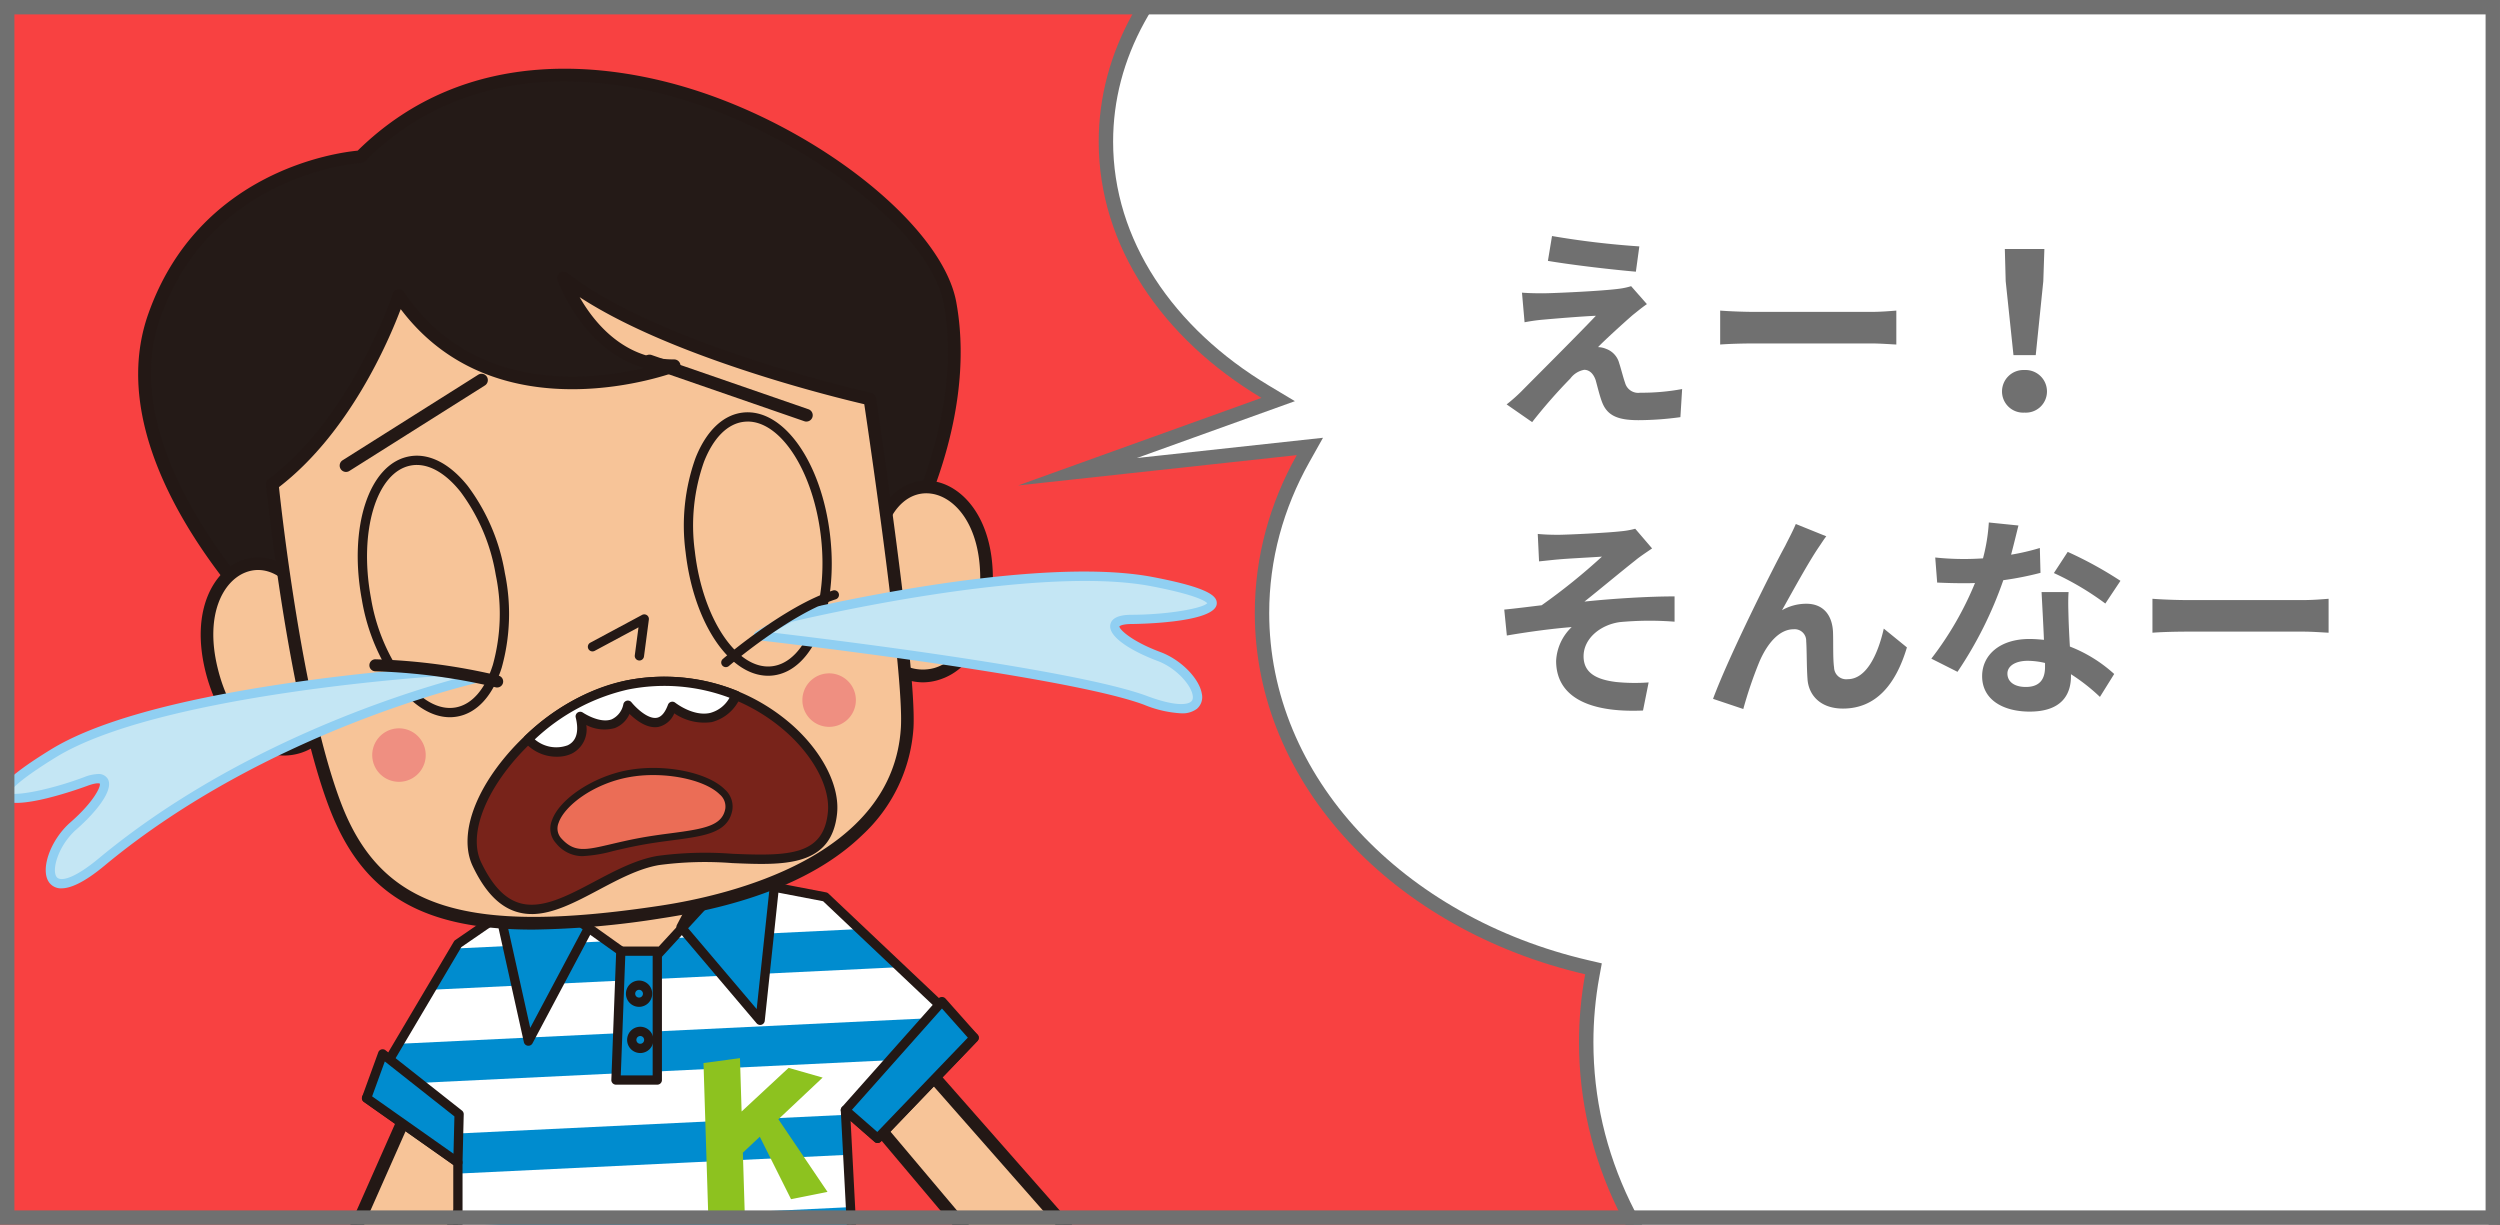
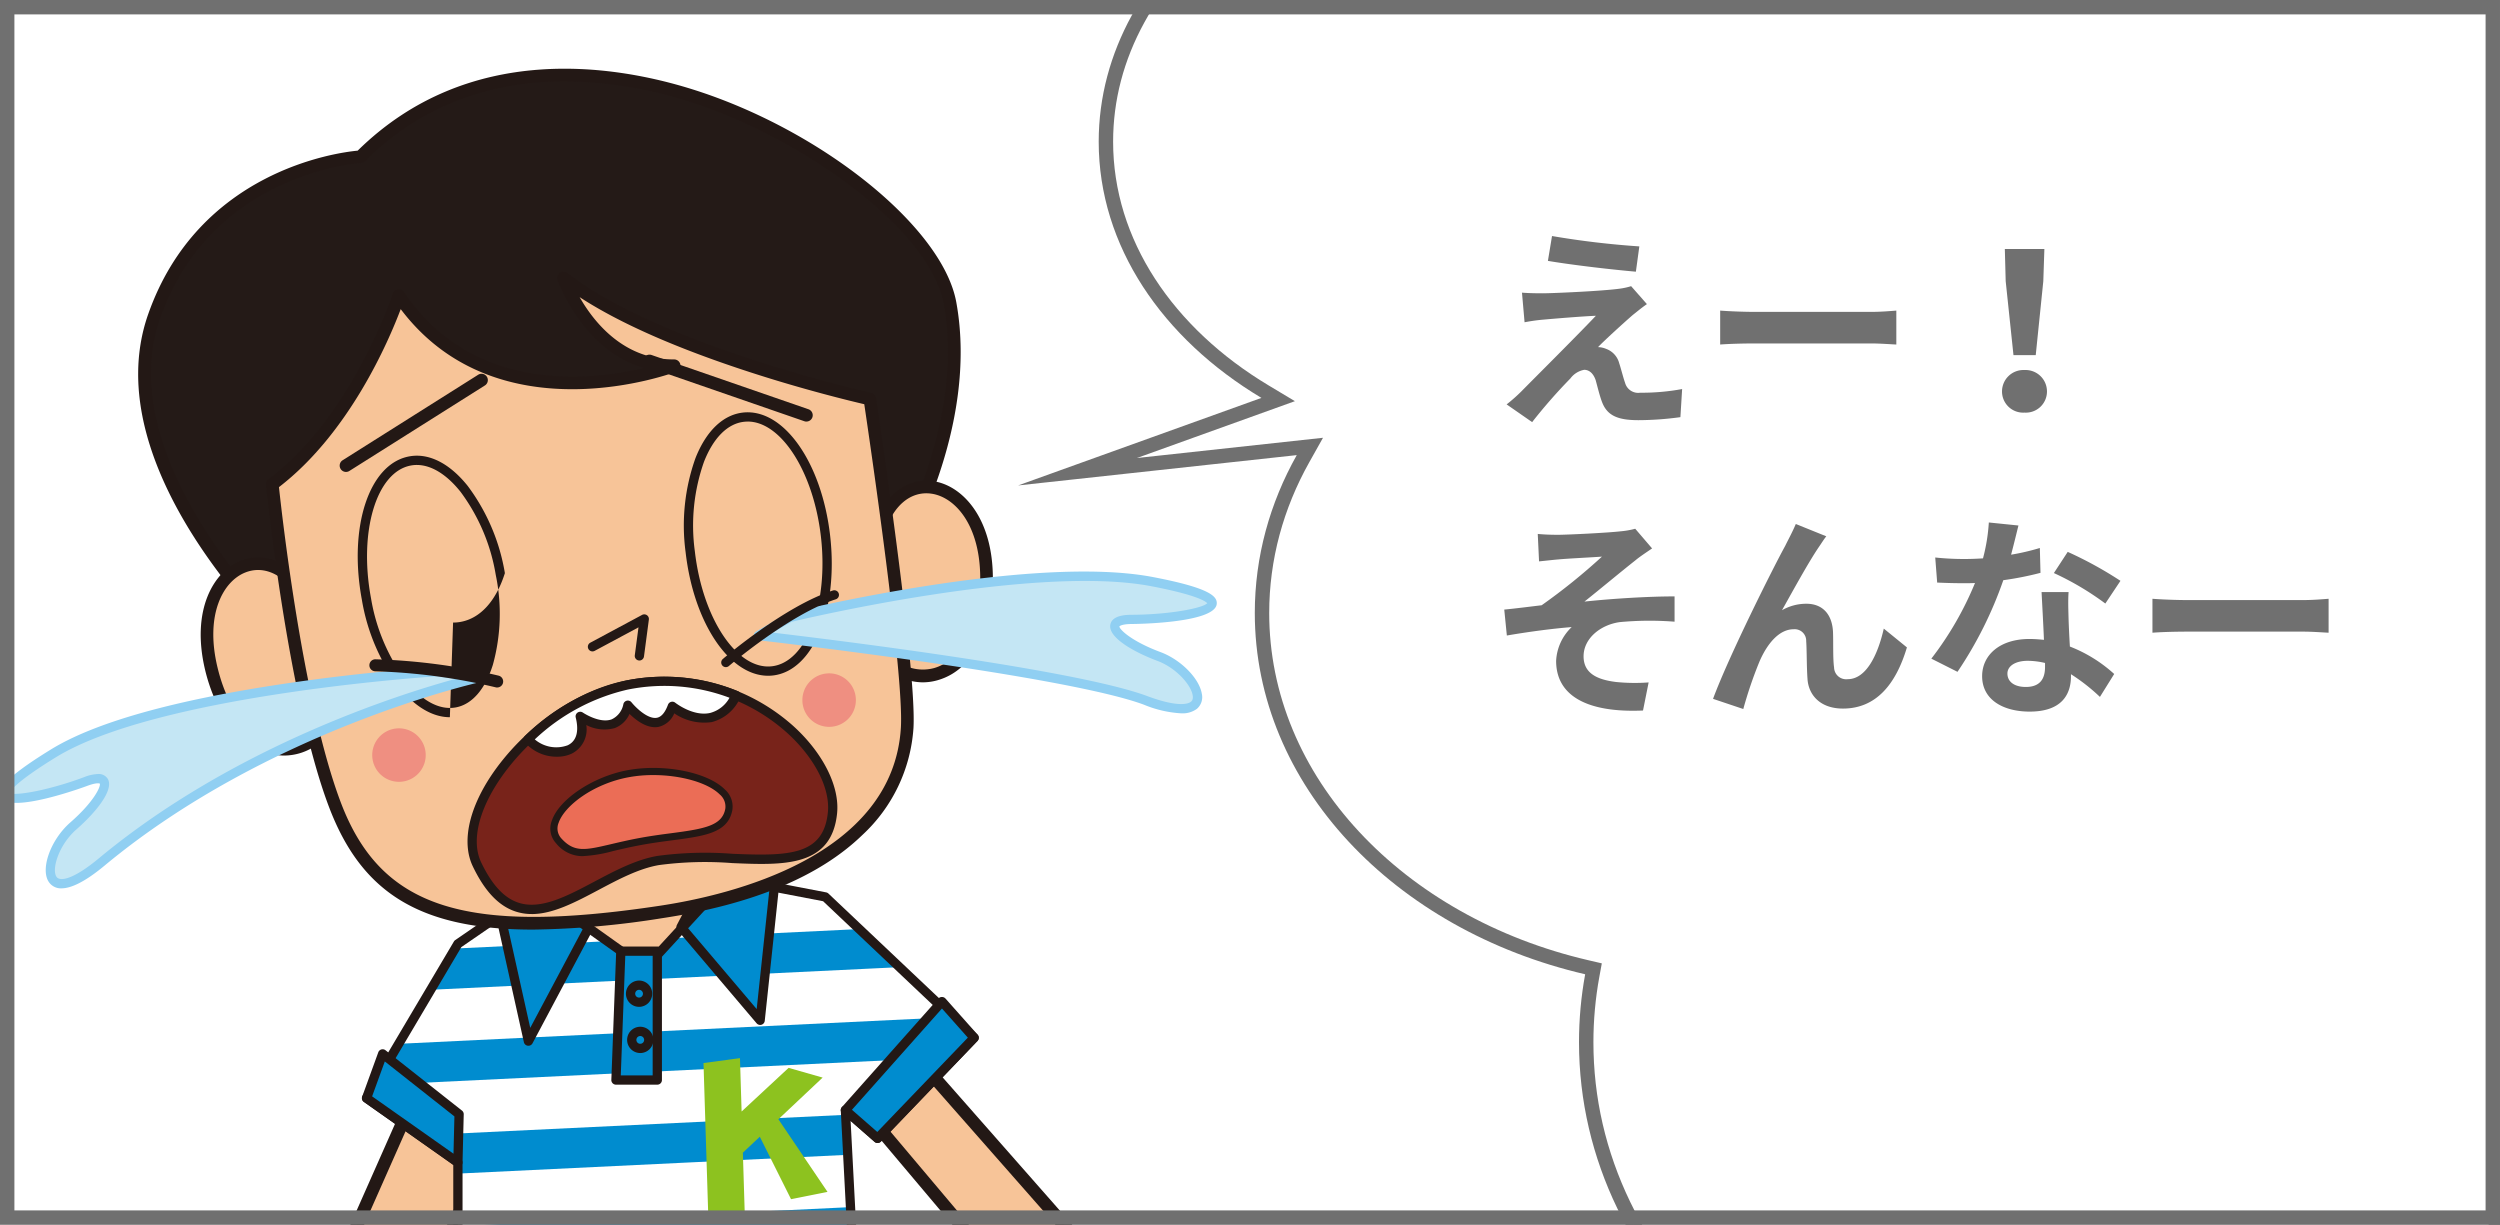
<svg xmlns="http://www.w3.org/2000/svg" width="347" height="170" viewBox="0 0 347 170">
  <defs>
    <clipPath id="clip-path">
      <rect id="長方形_801" data-name="長方形 801" width="347" height="170" transform="translate(0 0.182)" fill="none" stroke="#242424" stroke-width="5" />
    </clipPath>
    <clipPath id="clip-path-2">
      <rect id="長方形_397" data-name="長方形 397" width="168.889" height="171.207" fill="none" />
    </clipPath>
  </defs>
  <g id="manga_08" transform="translate(0 -0.182)">
-     <rect id="長方形_810" data-name="長方形 810" width="347" height="170" transform="translate(0 0.182)" fill="#f84141" />
    <g id="マスクグループ_61" data-name="マスクグループ 61" transform="translate(0 0)" clip-path="url(#clip-path)">
      <g id="グループ_73" data-name="グループ 73" transform="translate(0 9.719)">
        <path id="パス_1428" data-name="パス 1428" d="M71.42,207.709l12.107-27.328L72.2,175.652,60.094,202.98" transform="translate(-12.788 -37.379)" fill="#f7c498" />
        <g id="グループ_72" data-name="グループ 72">
          <g id="グループ_71" data-name="グループ 71" clip-path="url(#clip-path-2)">
            <path id="パス_1429" data-name="パス 1429" d="M71.182,208.349a.879.879,0,0,1-.8-1.234l11.744-26.508-9.706-4.052L60.659,203.1a.878.878,0,0,1-1.6-.712L71.161,175.06a.876.876,0,0,1,1.141-.454l11.326,4.729a.878.878,0,0,1,.464,1.165L71.985,207.827a.876.876,0,0,1-.8.523" transform="translate(-12.551 -37.142)" fill="#231815" />
            <path id="パス_1430" data-name="パス 1430" d="M179.542,197.029,155.5,169.705l-7.616,6.783,19.3,22.894" transform="translate(-31.471 -36.114)" fill="#f7c498" />
            <path id="パス_1431" data-name="パス 1431" d="M166.948,200.023a.877.877,0,0,1-.671-.312l-19.3-22.894a.878.878,0,0,1,.087-1.221l7.617-6.783a.878.878,0,0,1,1.242.076l24.04,27.324a.877.877,0,1,1-1.317,1.16l-23.458-26.661-6.32,5.628,18.75,22.241a.877.877,0,0,1-.671,1.443" transform="translate(-31.233 -35.877)" fill="#231815" />
            <path id="パス_1432" data-name="パス 1432" d="M96.175,138.847v17.21h24.638v-18.9Z" transform="translate(-20.466 -29.188)" fill="#f7c498" />
            <path id="パス_1433" data-name="パス 1433" d="M120.64,156.526H96a.643.643,0,0,1-.643-.643v-17.21a.644.644,0,0,1,.6-.642l24.638-1.689a.643.643,0,0,1,.687.642v18.9a.643.643,0,0,1-.643.643m-24-1.286H120V137.673l-23.352,1.6Z" transform="translate(-20.293 -29.014)" fill="#231815" />
            <path id="パス_1434" data-name="パス 1434" d="M88.111,144.418l15.188,10.8,11.475-12.487,13.527,2.6,20.665,19.548-13.4,13.963-4.467-3.91,1.116,21.309s-15.411,2.3-54.9,2.635V182.189l-12.679-8.936L77.31,151.842Z" transform="translate(-13.754 -30.374)" fill="#fff" />
            <path id="パス_1435" data-name="パス 1435" d="M135.426,151.7l-25.878,1.248-3.842,4.18-5.261-3.742L79.331,154.4l-3.392,5.727,65.083-3.139Z" transform="translate(-16.16 -32.282)" fill="#008ccf" />
            <path id="パス_1436" data-name="パス 1436" d="M146.23,167.224l-76.847,3.707-3.392,5.727,80.694-3.892,2.572-2.679Z" transform="translate(-14.043 -35.586)" fill="#008ccf" />
            <path id="パス_1437" data-name="パス 1437" d="M153.719,187.612l3.5-3.649-7.272.351Z" transform="translate(-31.91 -39.148)" fill="#008ccf" />
            <path id="パス_1438" data-name="パス 1438" d="M79.3,191.067v1.543l53.954-2.6-.152-5.557L73.956,187.3Z" transform="translate(-15.738 -39.252)" fill="#008ccf" />
            <path id="パス_1439" data-name="パス 1439" d="M80.739,208.924l54.3-2.619-.152-5.557L80.739,203.36Z" transform="translate(-17.182 -42.72)" fill="#008ccf" />
            <path id="パス_1440" data-name="パス 1440" d="M93.765,141.446l-5.736,5.4,4.049,18.227,8.438-15.863Z" transform="translate(-18.733 -30.1)" fill="#008ccf" />
            <path id="パス_1441" data-name="パス 1441" d="M91.9,165.541a.542.542,0,0,1-.087-.006.643.643,0,0,1-.542-.5l-4.049-18.226a.643.643,0,0,1,.187-.608l5.736-5.4a.643.643,0,0,1,.926.046l6.751,7.763a.642.642,0,0,1,.083.723L92.472,165.2a.643.643,0,0,1-.568.341m-3.342-18.652,3.593,16.169,7.412-13.934L93.545,142.2Z" transform="translate(-18.559 -29.926)" fill="#231815" />
            <path id="パス_1442" data-name="パス 1442" d="M125.9,137.158l-5.821,11.167,10.984,12.945,1.961-18.437Z" transform="translate(-25.553 -29.188)" fill="#008ccf" />
            <path id="パス_1443" data-name="パス 1443" d="M130.889,161.739a.643.643,0,0,1-.49-.227l-10.984-12.945a.642.642,0,0,1-.08-.713l5.821-11.167a.643.643,0,0,1,.971-.205l7.124,5.675a.646.646,0,0,1,.238.572l-1.962,18.437a.642.642,0,0,1-.45.546.625.625,0,0,1-.189.028m-10.214-13.674,9.733,11.471,1.766-16.593-6.238-4.97Z" transform="translate(-25.379 -29.014)" fill="#231815" />
            <path id="パス_1444" data-name="パス 1444" d="M136.194,194.035l5.062-1.012-6.819-10.081,6.143-5.784-4.725-1.35-6.522,6.057-.228-7.407-5.062.677.675,21.6,5.062-.339-.272-8.817,2.351-2.212Z" transform="translate(-26.397 -37.126)" fill="#8dc21f" />
            <path id="パス_1445" data-name="パス 1445" d="M77.137,199.341a.643.643,0,0,1-.643-.643V182.349l-12.407-8.744a.644.644,0,0,1-.183-.853l12.679-21.411a.644.644,0,0,1,.189-.2l10.8-7.424a.643.643,0,0,1,.737.006l14.726,10.47,11.091-12.068a.64.64,0,0,1,.594-.2l13.528,2.6a.643.643,0,0,1,.32.165l20.665,19.548a.642.642,0,0,1,.022.912l-13.4,13.963a.642.642,0,0,1-.887.039l-3.323-2.907,1.038,19.789a.643.643,0,1,1-1.285.067l-1.117-21.309a.643.643,0,0,1,1.066-.517l4.006,3.505,12.531-13.052-20.059-18.975-12.99-2.492L103.6,155.48a.644.644,0,0,1-.846.088L87.932,145.029l-10.314,7.089L65.315,172.9l12.194,8.594a.643.643,0,0,1,.272.526V198.7a.643.643,0,0,1-.643.643" transform="translate(-13.58 -30.2)" fill="#231815" />
            <path id="パス_1446" data-name="パス 1446" d="M162.466,164.476l-13.4,15.08,4.468,3.91,13.4-13.963Z" transform="translate(-31.721 -35.001)" fill="#008ccf" />
            <path id="パス_1447" data-name="パス 1447" d="M153.355,183.938a.644.644,0,0,1-.424-.159l-4.468-3.91a.643.643,0,0,1-.057-.911l13.4-15.08a.664.664,0,0,1,.961,0l4.468,5.026a.643.643,0,0,1-.017.872l-13.4,13.963a.641.641,0,0,1-.464.2m-3.557-4.61,3.518,3.079,12.568-13.092-3.592-4.041Z" transform="translate(-31.547 -34.83)" fill="#231815" />
            <path id="パス_1448" data-name="パス 1448" d="M66.866,173.7l-2.234,6.143,12.679,8.936.166-6.7Z" transform="translate(-13.754 -36.964)" fill="#008ccf" />
            <path id="パス_1449" data-name="パス 1449" d="M77.137,189.249a.646.646,0,0,1-.371-.118L64.087,180.2a.644.644,0,0,1-.234-.745l2.234-6.144a.643.643,0,0,1,1-.285L77.7,181.4a.643.643,0,0,1,.245.52l-.166,6.7a.644.644,0,0,1-.354.558.637.637,0,0,1-.289.069M65.23,179.427l11.294,7.96.129-5.178-9.661-7.627Z" transform="translate(-13.58 -36.79)" fill="#231815" />
            <path id="パス_1450" data-name="パス 1450" d="M55.462,12.455s-21.239,1.052-28.65,22.173S45.688,80.065,45.688,80.065l84.091-12.273s10.686-17.617,7.515-35S83.715-15.78,55.462,12.455" transform="translate(-5.426 -0.234)" fill="#241a17" />
            <path id="パス_1451" data-name="パス 1451" d="M45.447,80.709a.879.879,0,0,1-.6-.233C43.761,79.467,18.229,55.519,25.743,34.1,32.737,14.17,52,11.638,54.83,11.373,70.273-3.828,90.483-.515,101.188,2.828,119.2,8.454,136.02,22,137.916,32.405c3.194,17.5-7.186,34.877-7.629,35.608a.875.875,0,0,1-.623.413L45.574,80.7a.866.866,0,0,1-.127.009M83.577,1.761c-9.047,0-19.191,2.541-27.736,11.081a.878.878,0,0,1-.576.256c-.206.011-20.746,1.293-27.865,21.587C20.689,53.808,42.878,76.127,45.744,78.9l83.248-12.15c1.451-2.554,10.029-18.518,7.2-34.031C134.24,22.021,115.9,9.262,100.665,4.5A58.242,58.242,0,0,0,83.577,1.761M55.221,12.221h0Z" transform="translate(-5.184 0)" fill="#231815" />
            <path id="パス_1452" data-name="パス 1452" d="M50.328,92.168c-5.378-9.794-16.5-3.992-13.235,9.663s14.085,13.62,16.652,6.346Z" transform="translate(-7.768 -18.574)" fill="#f7c498" />
            <path id="パス_1453" data-name="パス 1453" d="M47.025,113.671c-.135,0-.272,0-.408-.011-5.809-.3-9.292-6.328-10.615-11.864-1.994-8.345,1.188-13.723,4.987-15.19,3.6-1.389,7.474.535,9.871,4.9a.9.9,0,0,1,.089.239l3.417,16.009a.873.873,0,0,1-.031.475,7.76,7.76,0,0,1-7.31,5.44M43.357,87.914a4.789,4.789,0,0,0-1.736.33c-3.11,1.2-5.661,5.825-3.912,13.145,1.793,7.5,5.825,10.352,9,10.519a5.991,5.991,0,0,0,5.887-4.035L49.259,92.241c-1.563-2.786-3.715-4.326-5.9-4.326" transform="translate(-7.531 -18.336)" fill="#231815" />
            <path id="パス_1454" data-name="パス 1454" d="M154.8,80.189c3.018-10.758,15.165-7.625,15.08,6.412s-10.633,16.456-14.78,9.958Z" transform="translate(-32.941 -15.695)" fill="#f7c498" />
            <path id="パス_1455" data-name="パス 1455" d="M160.765,100.631a7.9,7.9,0,0,1-6.645-3.838.879.879,0,0,1-.138-.457l-.3-16.37a.889.889,0,0,1,.032-.253c1.345-4.8,4.686-7.545,8.5-7.009,4.034.568,8.351,5.086,8.3,13.665-.035,5.691-2.062,12.348-7.651,13.961a7.563,7.563,0,0,1-2.1.3m-5.033-4.581a5.987,5.987,0,0,0,6.648,2.594c3.054-.882,6.335-4.572,6.382-12.286.046-7.524-3.486-11.451-6.788-11.916-2.912-.409-5.408,1.742-6.535,5.623Z" transform="translate(-32.704 -15.458)" fill="#231815" />
            <path id="パス_1456" data-name="パス 1456" d="M48.012,65.522s2.932,29.235,8.661,44.417,17.491,19.148,45.291,14.957,33.7-17.426,34.174-25.576-5.18-45.622-5.18-45.622-29.331-6.508-42.52-16.8c0,0,4.186,12.241,15.344,12.183,0,0-25.1,9.725-38.2-9.738,0,0-5.632,17.283-17.564,26.182" transform="translate(-10.217 -7.851)" fill="#f7c498" />
            <path id="パス_1457" data-name="パス 1457" d="M83.946,127.106c-15.839,0-23.848-5.218-28.33-17.1C49.91,94.9,46.931,65.666,46.9,65.373a.876.876,0,0,1,.349-.791C58.814,55.957,64.449,39,64.5,38.83a.878.878,0,0,1,1.563-.218c9.542,14.176,25.882,12.3,33.3,10.54-8.561-2.462-11.958-12.1-12-12.211a.877.877,0,0,1,1.37-.975c12.884,10.057,41.879,16.573,42.17,16.637a.878.878,0,0,1,.678.726c.232,1.533,5.672,37.659,5.188,45.805a22.247,22.247,0,0,1-7.107,14.853c-5.962,5.776-15.32,9.657-27.812,11.539a122.212,122.212,0,0,1-17.911,1.581M48.7,65.685c.415,3.884,3.338,29.874,8.558,43.706,5.558,14.728,17.16,18.5,44.338,14.4,9.7-1.461,32.377-6.8,33.429-24.76.438-7.41-4.367-40.04-5.084-44.85-1.925-.449-8.334-2-15.805-4.427C103.951,46.45,96,42.948,90.433,39.32c1.957,3.434,6.075,8.644,13.035,8.644.026,0,.054,0,.076,0a.878.878,0,0,1,.317,1.7c-.251.1-24.684,9.289-38.261-8.68-1.695,4.488-7.143,17.2-16.9,24.706" transform="translate(-9.98 -7.614)" fill="#231815" />
            <path id="パス_1458" data-name="パス 1458" d="M60.77,67.414a.878.878,0,0,1-.469-1.62L79.113,53.927a.877.877,0,0,1,.936,1.484L61.237,67.279a.872.872,0,0,1-.468.135" transform="translate(-12.745 -11.447)" fill="#231815" />
            <path id="パス_1459" data-name="パス 1459" d="M136.071,59.711a.867.867,0,0,1-.287-.049l-21.763-7.529a.878.878,0,1,1,.574-1.659L136.357,58a.878.878,0,0,1-.287,1.707" transform="translate(-24.139 -10.731)" fill="#231815" />
-             <path id="パス_1460" data-name="パス 1460" d="M75.863,104.533c-2.4,0-4.87-1.461-7.065-4.205A27.83,27.83,0,0,1,63.65,88.233c-1.885-10.123,1-18.864,6.557-19.9,2.724-.511,5.617.949,8.141,4.106A27.828,27.828,0,0,1,83.5,84.532h0a27.81,27.81,0,0,1-.444,13.136c-1.217,3.854-3.389,6.257-6.116,6.764a5.81,5.81,0,0,1-1.075.1M71.278,69.52a4.5,4.5,0,0,0-.835.077c-4.773.89-7.252,9.144-5.528,18.4A26.517,26.517,0,0,0,69.8,99.524c2.214,2.769,4.662,4.064,6.9,3.645s4.058-2.507,5.125-5.887a26.519,26.519,0,0,0,.406-12.513,26.542,26.542,0,0,0-4.889-11.526c-1.94-2.428-4.064-3.722-6.066-3.722" transform="translate(-13.422 -14.52)" fill="#231815" />
+             <path id="パス_1460" data-name="パス 1460" d="M75.863,104.533c-2.4,0-4.87-1.461-7.065-4.205A27.83,27.83,0,0,1,63.65,88.233c-1.885-10.123,1-18.864,6.557-19.9,2.724-.511,5.617.949,8.141,4.106A27.828,27.828,0,0,1,83.5,84.532h0c-1.217,3.854-3.389,6.257-6.116,6.764a5.81,5.81,0,0,1-1.075.1M71.278,69.52a4.5,4.5,0,0,0-.835.077c-4.773.89-7.252,9.144-5.528,18.4A26.517,26.517,0,0,0,69.8,99.524c2.214,2.769,4.662,4.064,6.9,3.645s4.058-2.507,5.125-5.887a26.519,26.519,0,0,0,.406-12.513,26.542,26.542,0,0,0-4.889-11.526c-1.94-2.428-4.064-3.722-6.066-3.722" transform="translate(-13.422 -14.52)" fill="#231815" />
            <path id="パス_1461" data-name="パス 1461" d="M132.274,97.148c-5.368,0-10.317-7.315-11.443-17.138A27.828,27.828,0,0,1,122.2,66.938c1.485-3.76,3.819-6,6.574-6.317,5.619-.636,10.948,6.868,12.117,17.1h0c1.168,10.231-2.322,18.749-7.946,19.391a5.838,5.838,0,0,1-.671.038m-2.83-35.279a4.512,4.512,0,0,0-.524.03c-2.26.257-4.222,2.214-5.524,5.512a26.531,26.531,0,0,0-1.286,12.453c1.071,9.356,5.864,16.519,10.689,15.969s7.883-8.612,6.814-17.968c-1.03-9.016-5.524-16-10.169-16" transform="translate(-25.667 -12.892)" fill="#231815" />
            <path id="パス_1462" data-name="パス 1462" d="M110.806,102.616a.617.617,0,0,1-.085-.006.643.643,0,0,1-.553-.722l.513-3.875-6.081,3.263a.643.643,0,1,1-.608-1.134l7.187-3.856a.643.643,0,0,1,.941.651l-.678,5.12a.644.644,0,0,1-.637.559" transform="translate(-22.058 -20.474)" fill="#231815" />
            <path id="パス_1463" data-name="パス 1463" d="M73.049,119.775a3.712,3.712,0,1,1-3.947-3.461,3.713,3.713,0,0,1,3.947,3.461" transform="translate(-13.967 -24.75)" fill="#ef8f81" />
            <path id="パス_1464" data-name="パス 1464" d="M148.895,110.079a3.713,3.713,0,1,1-3.947-3.459,3.711,3.711,0,0,1,3.947,3.459" transform="translate(-30.107 -22.687)" fill="#ef8f81" />
            <path id="パス_1465" data-name="パス 1465" d="M109.283,155.6h5.063v17.887h-5.737Z" transform="translate(-23.113 -33.112)" fill="#008ccf" />
            <path id="パス_1466" data-name="パス 1466" d="M114.172,173.953h-5.737a.643.643,0,0,1-.643-.668l.675-17.887a.643.643,0,0,1,.642-.62h5.063a.643.643,0,0,1,.643.643V173.31a.643.643,0,0,1-.643.643m-5.07-1.286h4.426v-16.6h-3.8Z" transform="translate(-22.938 -32.938)" fill="#231815" />
            <path id="パス_1467" data-name="パス 1467" d="M112.189,164.428a1.824,1.824,0,1,1,1.824-1.824,1.826,1.826,0,0,1-1.824,1.824m0-2.362a.538.538,0,1,0,.538.538.539.539,0,0,0-.538-.538" transform="translate(-23.486 -34.215)" fill="#231815" />
            <path id="パス_1468" data-name="パス 1468" d="M112.4,172.573a1.824,1.824,0,1,1,1.824-1.824,1.826,1.826,0,0,1-1.824,1.824m0-2.362a.538.538,0,1,0,.538.538.539.539,0,0,0-.538-.538" transform="translate(-23.531 -35.948)" fill="#231815" />
            <path id="パス_1469" data-name="パス 1469" d="M104.677,108.546c-12.607,2.529-24.41,17.23-20.758,24.868,6.487,13.568,15.779,1.083,25.152-.529,10.516-1.809,23.179,3.518,24.193-6.623.808-8.073-12.013-21.041-28.587-17.716" transform="translate(-17.715 -22.985)" fill="#78231a" />
            <path id="パス_1470" data-name="パス 1470" d="M91.351,140.147a7.131,7.131,0,0,1-2.255-.353c-2.342-.772-4.282-2.824-5.93-6.272-1.248-2.61-.886-6.148,1.02-9.961,3.246-6.5,11.225-14.015,20.192-15.815a26.878,26.878,0,0,1,23.272,6.3c4.125,3.738,6.455,8.38,6.082,12.113-.75,7.5-7.459,7.218-14.56,6.917a48.485,48.485,0,0,0-10.164.276c-2.783.479-5.616,1.981-8.356,3.435-3.244,1.72-6.345,3.364-9.3,3.364m18.38-31.647a25.918,25.918,0,0,0-5.1.506c-8.562,1.718-16.188,8.911-19.295,15.128-1.725,3.451-2.083,6.587-1.01,8.832,1.489,3.115,3.181,4.948,5.172,5.6,3.1,1.024,6.72-.894,10.55-2.925,2.83-1.5,5.756-3.052,8.741-3.565a49.557,49.557,0,0,1,10.437-.294c7.809.331,12.627.23,13.226-5.759.334-3.336-1.837-7.563-5.665-11.033a25.42,25.42,0,0,0-17.055-6.5m-5.226-.124h0Z" transform="translate(-17.543 -22.816)" fill="#231815" />
            <path id="パス_1471" data-name="パス 1471" d="M106.783,108.546a28.982,28.982,0,0,0-13.642,7.5c2.04,2.692,8.727,2.9,7.21-3.16,0,0,5.164,3.542,6.615-1.553,0,0,4.267,5.317,6.167.155,0,0,5.724,4.59,8.861-1.514a26.124,26.124,0,0,0-15.21-1.428" transform="translate(-19.821 -22.986)" fill="#fff" />
            <path id="パス_1472" data-name="パス 1472" d="M96.967,118.308a5.831,5.831,0,0,1-4.513-2.046.643.643,0,0,1,.072-.856,29.464,29.464,0,0,1,13.957-7.663,26.887,26.887,0,0,1,15.582,1.464.642.642,0,0,1,.327.888,5.908,5.908,0,0,1-3.956,3.408,7.376,7.376,0,0,1-5.2-1.213,3.127,3.127,0,0,1-2.243,1.889c-1.548.252-3.085-.948-3.969-1.814a3.658,3.658,0,0,1-2.061,1.973,5.439,5.439,0,0,1-3.94-.431A3.756,3.756,0,0,1,99,117.881a4.7,4.7,0,0,1-2.029.427m-3.093-2.4a4.6,4.6,0,0,0,4.567.812c1.533-.734,1.451-2.5,1.113-3.853a.643.643,0,0,1,.986-.687c.023.016,2.311,1.553,3.992.946a2.907,2.907,0,0,0,1.641-2.144.643.643,0,0,1,1.12-.227c.539.67,2.219,2.362,3.5,2.152.634-.1,1.161-.715,1.567-1.816a.644.644,0,0,1,1.005-.28c.024.02,2.463,1.935,4.813,1.43a4.336,4.336,0,0,0,2.722-2.116A25.63,25.63,0,0,0,106.736,109a27.9,27.9,0,0,0-12.862,6.905m12.735-7.536h0Z" transform="translate(-19.647 -22.813)" fill="#231815" />
            <path id="パス_1473" data-name="パス 1473" d="M121.952,129.191c.68-3.683-7.434-6.162-13.956-4.962s-12.29,6.4-9.663,9.309,4.876,1.293,11.4.092,11.54-.757,12.22-4.44" transform="translate(-20.787 -26.372)" fill="#eb6d56" />
            <path id="パス_1474" data-name="パス 1474" d="M101.6,135.536a4.73,4.73,0,0,1-3.774-1.8,3,3,0,0,1-.575-3.135c1.008-2.975,5.726-6.113,10.516-7,5.042-.928,11.1.275,13.5,2.68a3.164,3.164,0,0,1,1.034,2.859c-.586,3.171-3.833,3.6-8.327,4.193-1.3.171-2.77.365-4.292.646s-2.8.581-3.931.847a19.5,19.5,0,0,1-4.152.7m9.715-11.246a18.745,18.745,0,0,0-3.368.294c-5.012.923-8.967,4.008-9.757,6.338a2.032,2.032,0,0,0,.372,2.151c1.813,2,3.32,1.649,6.962.793,1.14-.268,2.432-.572,3.978-.857s3.032-.481,4.342-.653c4.617-.609,7.046-1.037,7.481-3.388a2.19,2.19,0,0,0-.759-1.978c-1.663-1.663-5.46-2.7-9.252-2.7m10.5,4.767h0Z" transform="translate(-20.653 -26.237)" fill="#231815" />
            <path id="パス_1475" data-name="パス 1475" d="M60.872,106.309S22.1,108.722,7.583,117.658s-2.084,6.367,4.468,3.909c4.468-1.675,2.792,2.234-1.676,6.144s-5.225,12.612,3.91,5.026c23.144-19.221,52.439-25.606,52.439-25.606Z" transform="translate(-0.177 -22.623)" fill="#c4e6f4" />
            <path id="パス_1476" data-name="パス 1476" d="M8.54,136.217a2.033,2.033,0,0,1-1.629-.707c-1.439-1.688.007-5.956,2.865-8.457,3.293-2.88,4.248-5.018,4.073-5.383-.01,0-.37-.191-1.748.325-.107.041-10.781,4.009-11.977,1.563-.459-.937.065-2.388,6.946-6.622,6.1-3.752,16.975-6.818,32.332-9.113,11.4-1.7,21.157-2.323,21.254-2.329a.641.641,0,0,1,.129,0l5.854.823a.643.643,0,0,1,.047,1.265c-.291.064-29.415,6.578-52.166,25.473-2.876,2.389-4.754,3.158-5.98,3.158m5.044-15.868a1.48,1.48,0,0,1,1.369.663c.933,1.561-1.749,4.752-4.33,7.01-2.565,2.244-3.518,5.735-2.734,6.654.51.6,2.338.275,5.809-2.606,18.551-15.406,41.279-22.664,49.532-24.929l-2.558-.359c-1.794.118-38.984,2.669-52.927,11.251-5.513,3.392-6.314,4.646-6.429,4.959.884.442,5.666-.448,10.334-2.2a5.876,5.876,0,0,1,1.935-.443" transform="translate(0 -22.449)" fill="#90cff2" />
            <path id="パス_1477" data-name="パス 1477" d="M138.061,95.218s33.568-8.184,50.313-4.974,4.206,5.214-2.792,5.239c-4.772.017-1.819,3.079,3.744,5.151s9.253,10.23-1.874,6.086-53.736-8.991-53.736-8.991Z" transform="translate(-28.455 -19.045)" fill="#c4e6f4" />
            <path id="パス_1478" data-name="パス 1478" d="M192.238,108.343a15.777,15.777,0,0,1-5.184-1.2c-10.927-4.07-53.159-8.906-53.584-8.954a.643.643,0,0,1-.25-1.2l4.345-2.511a.691.691,0,0,1,.17-.068c1.376-.335,33.9-8.181,50.586-4.981,7.936,1.521,8.939,2.691,8.843,3.73-.253,2.713-11.639,2.784-11.754,2.784-1.507.006-1.753.327-1.755.331-.029.388,1.621,2.048,5.721,3.575,2.791,1.04,5.356,3.627,5.717,5.769a2.138,2.138,0,0,1-.682,2.1,3.335,3.335,0,0,1-2.173.623m-56.693-11.2c8.536,1.008,42.109,5.135,51.957,8.8,4.5,1.678,5.8,1.028,6.089.789.083-.069.338-.279.234-.892-.251-1.491-2.324-3.819-4.9-4.777-3.213-1.2-6.853-3.23-6.534-5.019.244-1.367,2.328-1.375,3.013-1.378,4.985-.017,9.771-.881,10.442-1.606-.219-.252-1.412-1.14-7.769-2.359-16-3.065-48.022,4.485-49.951,4.947Z" transform="translate(-28.281 -18.869)" fill="#90cff2" />
            <path id="パス_1479" data-name="パス 1479" d="M82.872,108.053a.846.846,0,0,1-.2-.024A82.44,82.44,0,0,0,65.928,105.8a.834.834,0,0,1,0-1.667h0a84.3,84.3,0,0,1,17.13,2.271.834.834,0,0,1-.2,1.644" transform="translate(-13.853 -22.161)" fill="#231815" />
            <path id="パス_1480" data-name="パス 1480" d="M127.811,102.631a.643.643,0,0,1-.419-1.131c.35-.3,8.653-7.382,15.279-9.507a.643.643,0,1,1,.393,1.225c-6.38,2.047-14.75,9.187-14.834,9.258a.644.644,0,0,1-.419.155" transform="translate(-27.062 -19.57)" fill="#231815" />
          </g>
        </g>
      </g>
    </g>
    <g id="マスクグループ_67" data-name="マスクグループ 67" transform="translate(0 0)" clip-path="url(#clip-path)">
      <g id="合体_7" data-name="合体 7" transform="translate(141.313 -31.818)" fill="#fff">
        <path d="M 145.353 234.833 C 136.36 234.833 127.637 233.29 119.427 230.246 C 115.483 228.784 111.68 226.974 108.123 224.868 C 104.602 222.783 101.291 220.389 98.283 217.752 C 95.277 215.117 92.548 212.219 90.173 209.137 C 87.777 206.029 85.72 202.706 84.058 199.263 C 80.604 192.105 78.853 184.503 78.853 176.667 C 78.853 173.563 79.135 170.448 79.691 167.409 L 79.862 166.471 L 78.934 166.255 C 72.494 164.756 66.417 162.411 60.872 159.282 C 55.418 156.205 50.613 152.449 46.591 148.118 C 42.536 143.752 39.383 138.913 37.22 133.737 C 34.986 128.393 33.853 122.79 33.853 117.083 C 33.853 113.328 34.35 109.582 35.329 105.95 C 36.282 102.413 37.702 98.951 39.548 95.661 L 40.498 93.967 L 38.567 94.177 L 8.242 97.477 L 34.11 88.17 L 36.096 87.456 L 34.286 86.371 C 30.917 84.353 27.836 82.043 25.129 79.504 C 22.413 76.956 20.07 74.176 18.165 71.24 C 16.23 68.258 14.741 65.106 13.738 61.871 C 12.709 58.548 12.187 55.115 12.187 51.667 C 12.187 45.762 13.688 40.03 16.648 34.632 C 19.519 29.395 23.636 24.687 28.883 20.639 C 34.15 16.576 40.287 13.385 47.124 11.154 C 54.215 8.84 61.75 7.667 69.52 7.667 C 74.419 7.667 79.285 8.142 83.982 9.08 C 88.537 9.989 92.943 11.335 97.077 13.079 C 105.186 16.499 112.184 21.44 117.313 27.366 L 118.055 28.224 L 118.813 27.379 C 122.455 23.319 126.497 19.627 130.829 16.404 C 135.197 13.154 139.89 10.36 144.776 8.098 C 149.753 5.795 154.973 4.025 160.293 2.838 C 165.756 1.618 171.384 1 177.02 1 C 182.434 1 187.845 1.571 193.102 2.696 C 198.225 3.793 203.264 5.43 208.079 7.561 C 212.809 9.654 217.37 12.245 221.638 15.262 C 225.865 18.251 229.841 21.684 233.455 25.465 C 237.069 29.247 240.351 33.408 243.208 37.834 C 246.093 42.303 248.571 47.081 250.574 52.034 C 252.613 57.08 254.18 62.36 255.229 67.729 C 256.307 73.238 256.853 78.909 256.853 84.584 C 256.853 100.914 252.354 116.735 243.841 130.335 C 239.736 136.893 234.773 142.816 229.091 147.941 C 223.379 153.091 217.021 157.361 210.193 160.632 L 209.421 161.002 L 209.667 161.822 C 211.118 166.64 211.853 171.635 211.853 176.667 C 211.853 184.503 210.102 192.105 206.648 199.263 C 204.986 202.706 202.929 206.029 200.533 209.137 C 198.158 212.219 195.43 215.117 192.424 217.752 C 189.415 220.389 186.105 222.783 182.583 224.868 C 179.026 226.974 175.223 228.784 171.28 230.246 C 163.069 233.29 154.346 234.833 145.353 234.833 Z" stroke="none" />
        <path d="M 145.353 233.833 C 154.227 233.833 162.833 232.311 170.932 229.308 C 174.82 227.867 178.568 226.084 182.074 224.008 C 185.542 221.954 188.803 219.596 191.765 217 C 194.722 214.408 197.405 211.557 199.741 208.526 C 202.095 205.473 204.116 202.21 205.747 198.828 C 209.135 191.807 210.853 184.351 210.853 176.667 C 210.853 171.732 210.132 166.835 208.71 162.11 L 208.216 160.47 L 209.761 159.73 C 216.503 156.501 222.781 152.284 228.421 147.198 C 234.035 142.136 238.938 136.284 242.993 129.804 C 251.406 116.364 255.853 100.726 255.853 84.584 C 255.853 78.973 255.313 73.367 254.248 67.921 C 253.21 62.615 251.662 57.396 249.647 52.409 C 247.668 47.514 245.219 42.793 242.368 38.377 C 239.545 34.004 236.303 29.892 232.732 26.156 C 229.163 22.421 225.236 19.03 221.06 16.079 C 216.847 13.1 212.343 10.542 207.675 8.476 C 202.922 6.372 197.948 4.757 192.892 3.674 C 187.704 2.563 182.364 2 177.02 2 C 171.457 2 165.902 2.61 160.511 3.814 C 155.26 4.986 150.108 6.732 145.196 9.006 C 140.372 11.238 135.739 13.998 131.426 17.206 C 127.148 20.389 123.155 24.036 119.558 28.047 L 118.042 29.736 L 116.556 28.02 C 111.527 22.209 104.657 17.361 96.688 14 C 92.616 12.282 88.275 10.957 83.786 10.061 C 79.153 9.136 74.354 8.667 69.52 8.667 C 61.856 8.667 54.425 9.823 47.434 12.104 C 40.706 14.3 34.67 17.438 29.494 21.431 C 24.356 25.394 20.329 29.997 17.525 35.112 C 14.646 40.362 13.187 45.932 13.187 51.667 C 13.187 55.014 13.694 58.348 14.694 61.575 C 15.669 64.722 17.119 67.791 19.003 70.695 C 20.865 73.564 23.156 76.282 25.813 78.774 C 28.468 81.265 31.492 83.532 34.799 85.513 L 38.42 87.682 L 16.485 95.574 L 42.32 92.763 L 40.42 96.15 C 38.614 99.368 37.226 102.753 36.294 106.21 C 35.338 109.758 34.853 113.416 34.853 117.083 C 34.853 122.657 35.96 128.13 38.142 133.352 C 40.26 138.419 43.35 143.158 47.324 147.438 C 51.275 151.693 55.999 155.385 61.363 158.411 C 66.825 161.493 72.813 163.804 79.16 165.281 L 81.018 165.713 L 80.675 167.589 C 80.129 170.569 79.853 173.623 79.853 176.667 C 79.853 184.351 81.571 191.807 84.959 198.828 C 86.591 202.21 88.611 205.473 90.965 208.526 C 93.301 211.557 95.985 214.408 98.942 217 C 101.904 219.596 105.164 221.954 108.632 224.008 C 112.138 226.084 115.887 227.867 119.774 229.308 C 127.873 232.311 136.479 233.833 145.353 233.833 M 145.353 235.833 C 108.074 235.833 77.853 209.344 77.853 176.667 C 77.853 173.454 78.145 170.303 78.707 167.229 C 52.249 161.073 32.853 140.953 32.853 117.083 C 32.853 109.257 34.939 101.832 38.676 95.171 L 1.367187542200554e-05 99.38 L 33.772 87.229 C 20.029 78.996 11.187 66.129 11.187 51.667 C 11.187 26.814 37.304 6.667 69.52 6.667 C 89.769 6.667 107.609 14.627 118.069 26.711 C 132.815 10.271 153.772 1.153564426203957e-05 177.02 1.153564426203957e-05 C 221.663 1.153564426203957e-05 257.853 37.869 257.853 84.584 C 257.853 118.749 238.491 148.186 210.625 161.534 C 212.079 166.365 212.853 171.436 212.853 176.667 C 212.853 209.344 182.633 235.833 145.353 235.833 Z" stroke="none" fill="#707070" />
      </g>
    </g>
    <g id="長方形_804" data-name="長方形 804" transform="translate(0 0.182)" fill="none" stroke="#707070" stroke-width="2">
      <rect width="347" height="170" stroke="none" />
      <rect x="1" y="1" width="345" height="168" fill="none" />
    </g>
    <path id="パス_6425" data-name="パス 6425" d="M9.42-24.24l-.57,3.45c3.54.6,9.09,1.23,12.21,1.5l.48-3.51A118.681,118.681,0,0,1,9.42-24.24Zm13.17,9.45L20.4-17.28a9.536,9.536,0,0,1-1.68.36c-2.46.33-9.21.63-10.62.63-1.08,0-2.16-.03-2.85-.09l.36,4.11c.63-.12,1.53-.27,2.55-.36,1.71-.15,5.25-.45,7.35-.54C12.78-10.29,6.72-4.26,5.19-2.7A22.7,22.7,0,0,1,3.12-.87L6.66,1.59a74.184,74.184,0,0,1,5.31-6.06,3.076,3.076,0,0,1,1.92-1.2c.6,0,1.23.39,1.59,1.44.21.75.54,2.13.87,3,.72,1.95,2.25,2.55,5.07,2.55A43.482,43.482,0,0,0,27.24.9L27.48-3a30.788,30.788,0,0,1-5.82.51,1.887,1.887,0,0,1-2.1-1.38c-.27-.75-.54-1.89-.81-2.7a2.892,2.892,0,0,0-1.83-2.01,3.086,3.086,0,0,0-1.11-.24c.69-.75,3.48-3.3,4.83-4.47C21.18-13.71,21.81-14.25,22.59-14.79ZM32.76-9.18c1.11-.09,3.12-.15,4.83-.15H53.7c1.26,0,2.79.12,3.51.15v-4.71c-.78.06-2.13.18-3.51.18H37.59c-1.56,0-3.75-.09-4.83-.18ZM73.47-7.71h3.09l1.05-10.26.15-4.47H72.27l.12,4.47ZM75,.27a2.935,2.935,0,0,0,3.12-2.94A2.976,2.976,0,0,0,75-5.64a2.976,2.976,0,0,0-3.12,2.97A2.935,2.935,0,0,0,75,.27ZM7.44,17.11l.18,3.81c.93-.09,1.92-.21,2.67-.27,1.2-.12,4.86-.3,6.06-.39a84.164,84.164,0,0,1-8.37,6.75c-1.53.18-3.6.45-5.19.6l.36,3.6c2.97-.51,6.3-.96,9-1.17a6.946,6.946,0,0,0-2.16,4.68c0,4.95,4.44,7.23,12.06,6.9l.78-3.9a25.87,25.87,0,0,1-4.53-.06c-2.67-.33-4.5-1.23-4.5-3.57,0-2.43,2.28-4.35,5.01-4.74a44.8,44.8,0,0,1,7.62-.06V25.78c-3.63,0-8.52.3-12.51.72,2.01-1.59,4.95-4.05,7.08-5.73.6-.51,1.71-1.23,2.31-1.65l-2.34-2.73a11.652,11.652,0,0,1-2.07.36c-1.8.21-7.38.48-8.64.48C9.24,17.23,8.37,17.2,7.44,17.11Zm40.05.33-4.23-1.71c-.54,1.26-1.08,2.22-1.47,3.03C40.23,21.58,33.96,34.06,31.77,40l4.2,1.41a57.337,57.337,0,0,1,2.25-6.6c1.05-2.43,2.7-4.47,4.74-4.47a1.6,1.6,0,0,1,1.74,1.65c.09,1.2.06,3.63.18,5.22.12,2.16,1.68,4.14,4.92,4.14,4.59,0,7.35-3.36,8.88-8.49l-3.21-2.61c-.84,3.69-2.46,7.02-5.01,7.02a1.677,1.677,0,0,1-1.89-1.62c-.18-1.23-.09-3.63-.15-4.95-.12-2.46-1.47-3.9-3.69-3.9a6.761,6.761,0,0,0-3.39.9c1.47-2.61,3.72-6.75,5.19-8.88C46.86,18.34,47.19,17.8,47.49,17.44Zm40.83,6.18A53.457,53.457,0,0,0,81,19.6l-1.92,2.94a39.611,39.611,0,0,1,7.14,4.23ZM77.13,19.06a31.38,31.38,0,0,1-3.99.93c.42-1.59.78-3.09,1.02-4.05l-4.11-.42a25.3,25.3,0,0,1-.81,4.98c-.9.06-1.8.09-2.67.09a37.764,37.764,0,0,1-3.96-.21l.27,3.48c1.29.06,2.49.09,3.72.09.51,0,1.02,0,1.53-.03a45.329,45.329,0,0,1-6.06,10.5l3.63,1.83a54.84,54.84,0,0,0,6.36-12.72,43.537,43.537,0,0,0,5.16-1.02Zm.72,16.53c0,1.59-.66,2.76-2.67,2.76-1.62,0-2.55-.75-2.55-1.86,0-1.05,1.11-1.77,2.82-1.77a10.514,10.514,0,0,1,2.4.3Zm-.48-10.41c.09,1.8.24,4.41.33,6.63-.63-.06-1.32-.12-2.01-.12-4.14,0-6.57,2.25-6.57,5.16,0,3.27,2.91,4.92,6.6,4.92,4.23,0,5.73-2.16,5.73-4.92v-.27a26.448,26.448,0,0,1,4.02,3.15l1.98-3.18a19.792,19.792,0,0,0-6.15-3.81c-.09-1.47-.15-2.91-.18-3.75-.03-1.32-.09-2.55,0-3.81Zm15.39,5.64c1.11-.09,3.12-.15,4.83-.15H113.7c1.26,0,2.79.12,3.51.15V26.11c-.78.06-2.13.18-3.51.18H97.59c-1.56,0-3.75-.09-4.83-.18Z" transform="translate(206 57.182)" fill="#707070" />
  </g>
</svg>